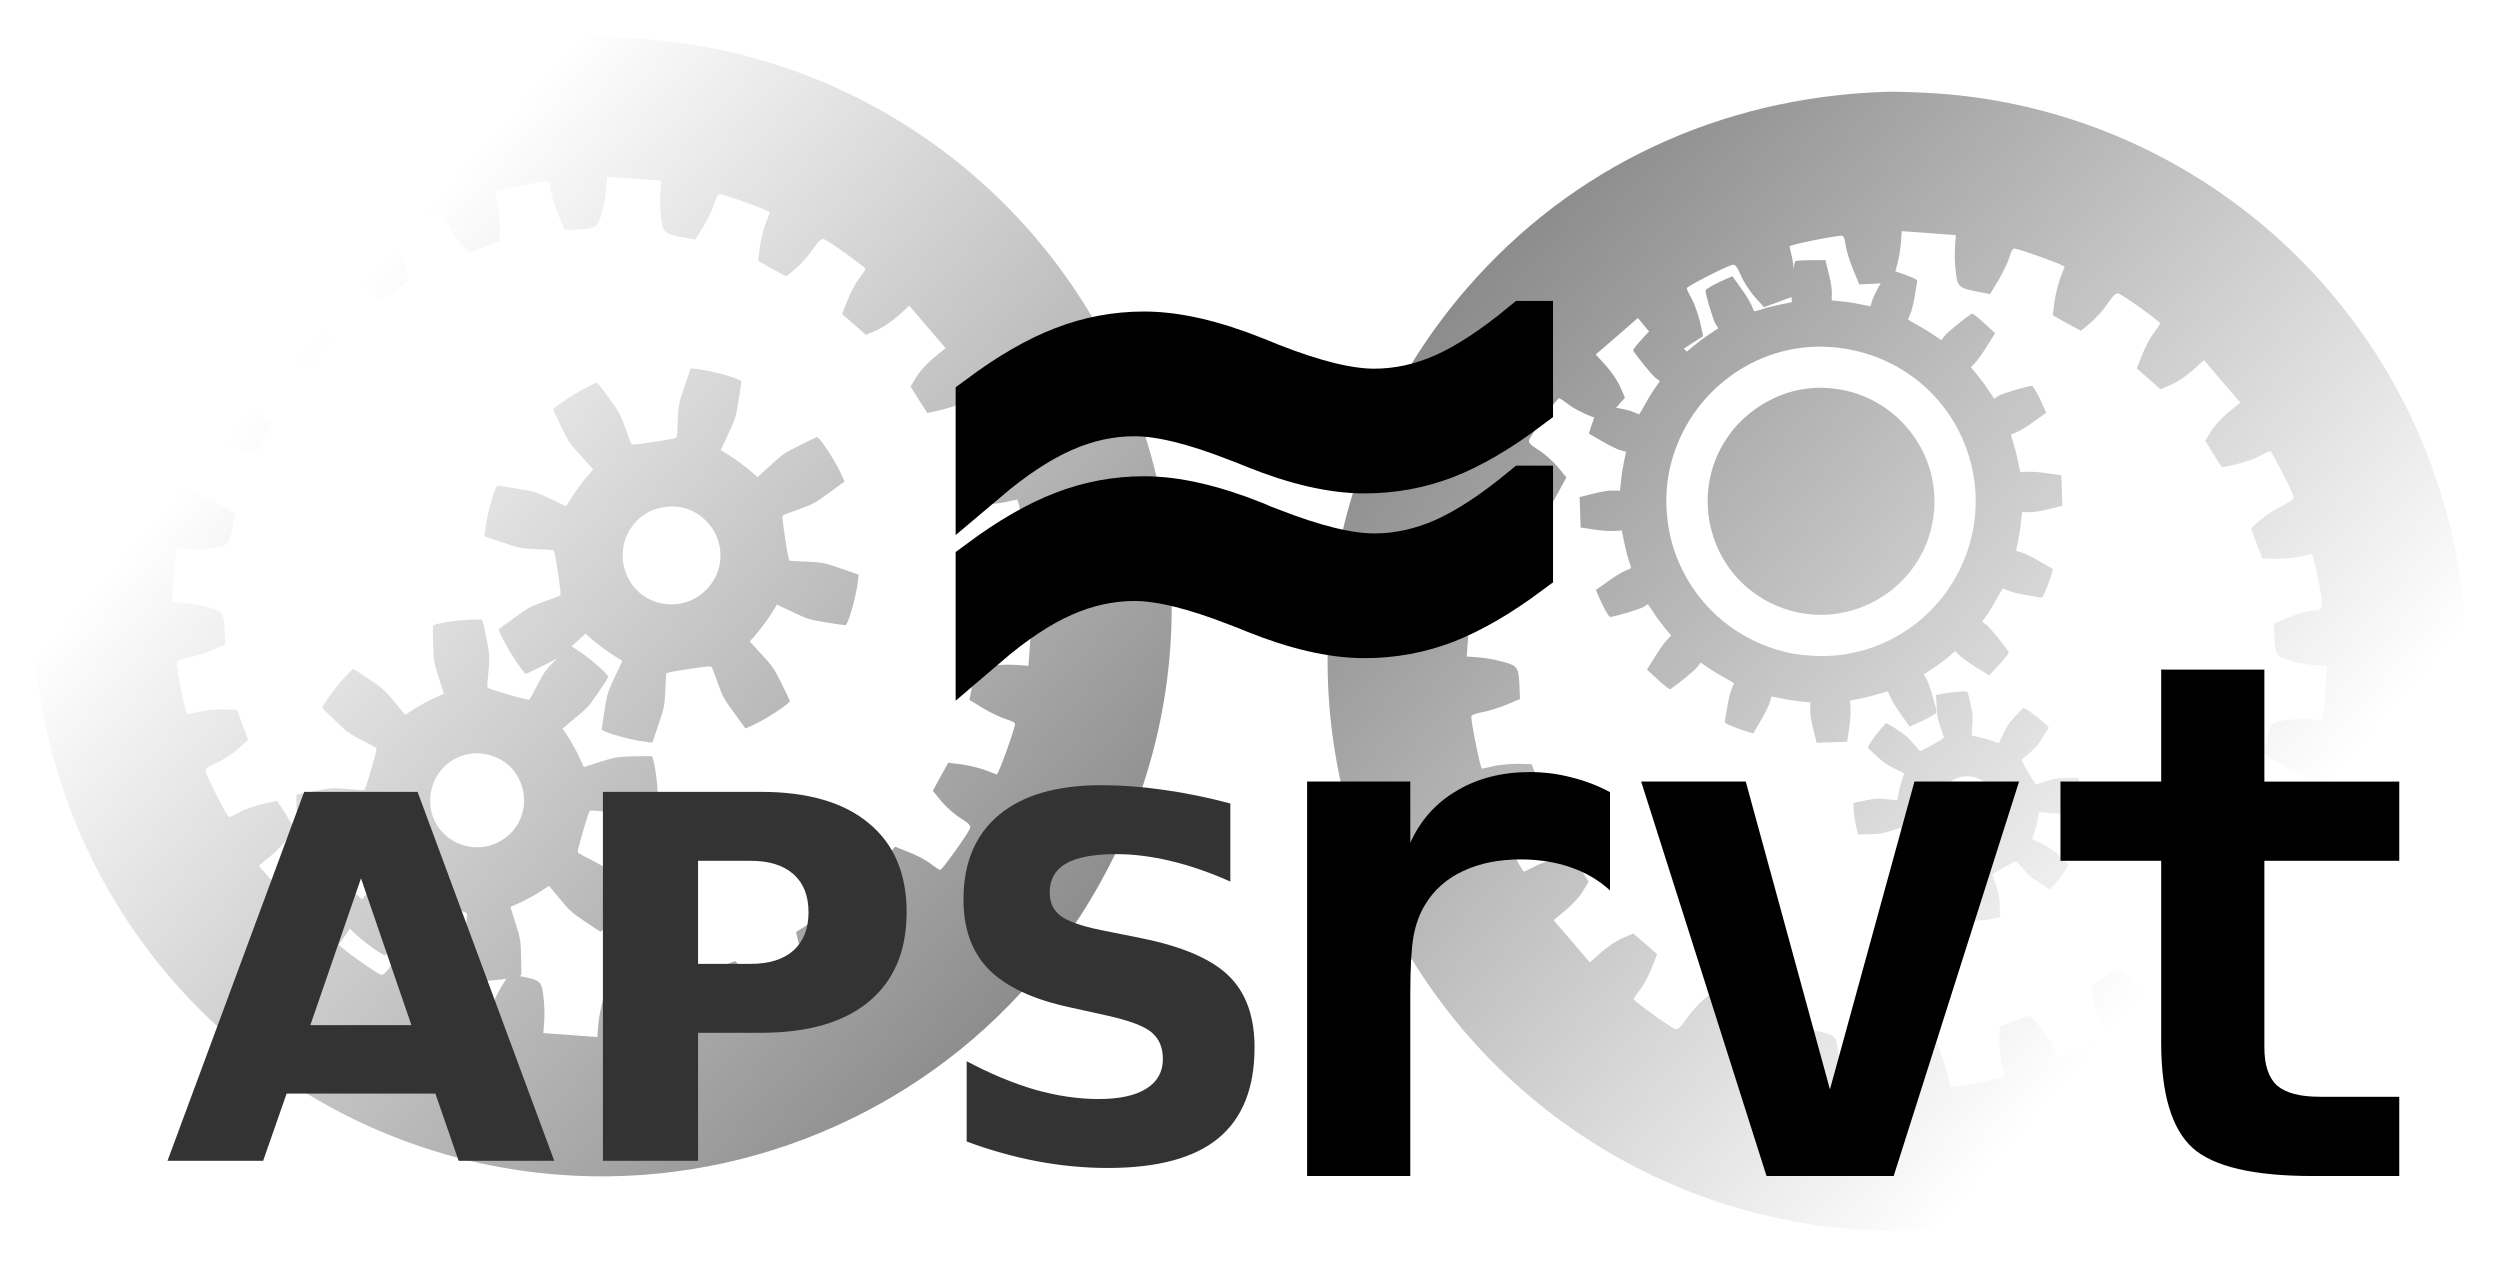
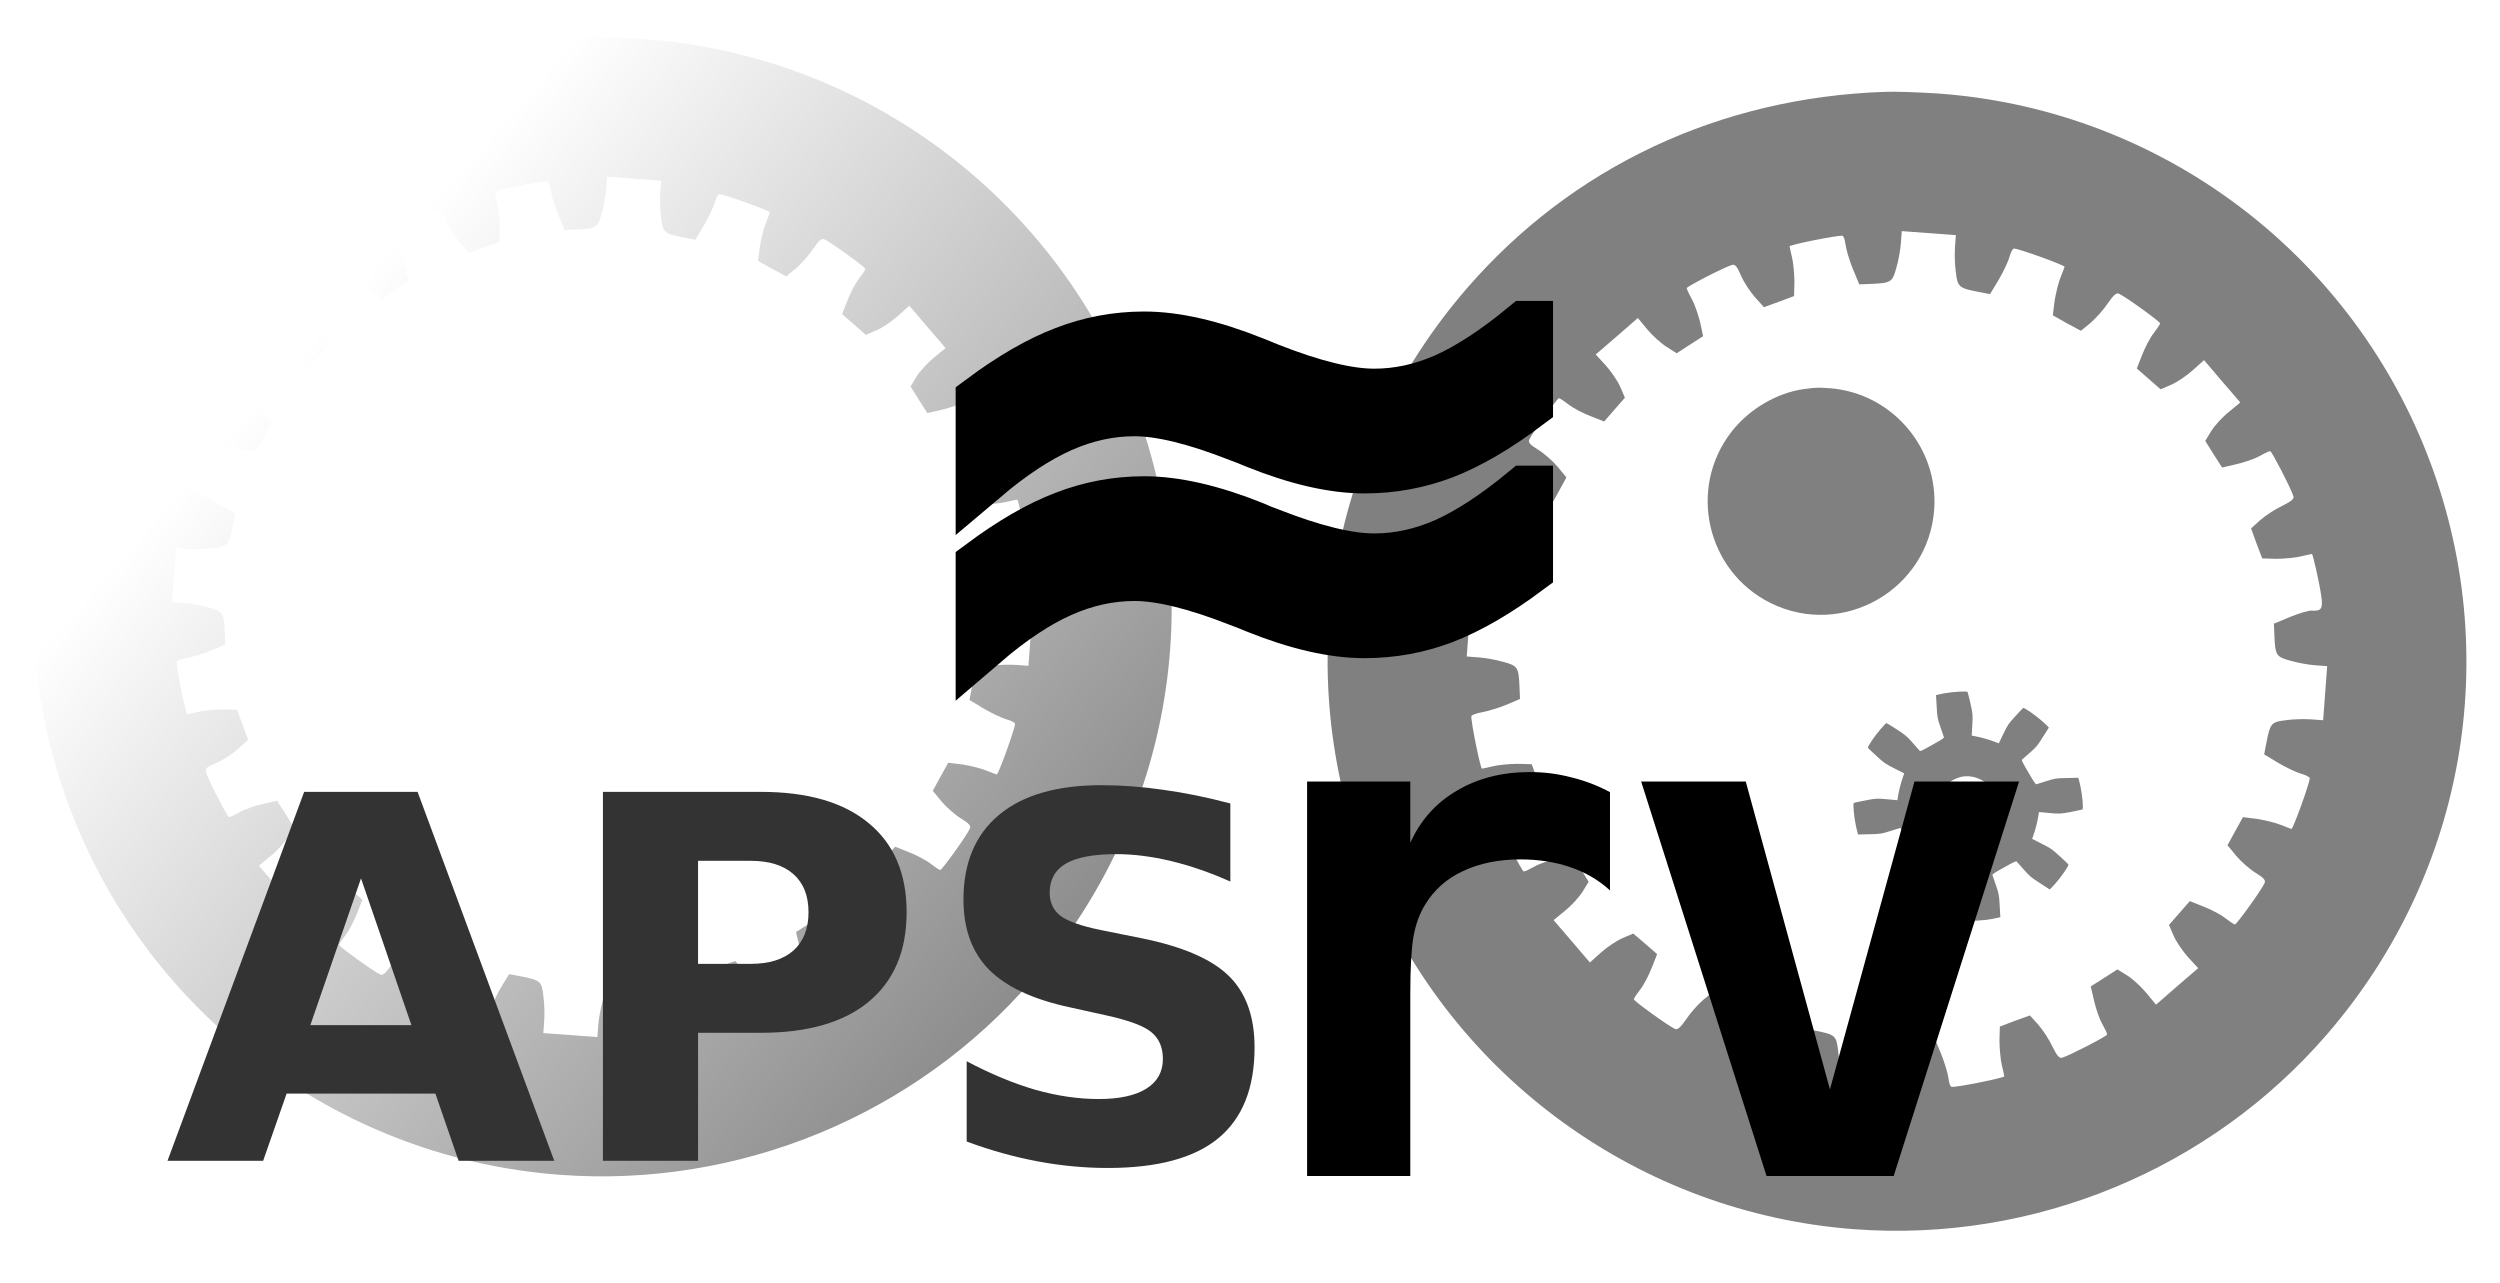
<svg xmlns="http://www.w3.org/2000/svg" xmlns:ns1="http://www.inkscape.org/namespaces/inkscape" xmlns:ns2="http://sodipodi.sourceforge.net/DTD/sodipodi-0.dtd" xmlns:xlink="http://www.w3.org/1999/xlink" width="129.621mm" height="66.524mm" viewBox="0 0 459.286 235.714" id="svg6563" version="1.1" ns1:version="0.92.3 (2405546, 2018-03-11)" ns2:docname="rvt-logo.svg">
  <defs id="defs6565">
    <linearGradient ns1:collect="always" id="linearGradient7651">
      <stop style="stop-color:#ffffff;stop-opacity:1;" offset="0" id="stop7653" />
      <stop style="stop-color:#ffffff;stop-opacity:0;" offset="1" id="stop7655" />
    </linearGradient>
    <linearGradient ns1:collect="always" xlink:href="#linearGradient7651" id="linearGradient7731" gradientUnits="userSpaceOnUse" gradientTransform="matrix(1.044,0,0,1.071,15.714,-162.056)" x1="371.536" y1="404.41" x2="232.064" y2="278.981" />
    <linearGradient ns1:collect="always" xlink:href="#linearGradient7651" id="linearGradient7733" gradientUnits="userSpaceOnUse" gradientTransform="matrix(1.044,0,0,1.071,-460,-511.067)" x1="371.536" y1="404.41" x2="232.064" y2="278.981" />
  </defs>
  <ns2:namedview id="base" pagecolor="#ffffff" bordercolor="#666666" borderopacity="1.0" ns1:pageopacity="0.0" ns1:pageshadow="2" ns1:zoom="1.4" ns1:cx="299.97975" ns1:cy="152.39694" ns1:document-units="px" ns1:current-layer="layer1" showgrid="false" fit-margin-top="0" fit-margin-left="0" fit-margin-right="0" fit-margin-bottom="0" ns1:window-width="1920" ns1:window-height="1016" ns1:window-x="0" ns1:window-y="27" ns1:window-maximized="1" />
  <g ns1:label="Layer 1" ns1:groupmode="layer" id="layer1" transform="translate(-21.429,-332.362)">
    <g transform="translate(26.429,227.857)" id="g7697">
      <g transform="translate(-7.143,74.286)" style="fill:#808080" id="g7699">
        <g style="fill:#808080" transform="matrix(0.155,-0.005,0.005,0.155,35.203,181.059)" id="g7701">
-           <path style="fill:#808080;stroke:none" ns1:connector-curvature="0" d="m 1933.523,-600.553 c -2.125,6.625 -5.875,34.25 -5.5,40.375 l 0.375,7.375 -12.625,2.125 c -6.875,1.125 -16.75,3.25 -21.875,4.75 -5.25,1.5 -9.75,2.625 -10.125,2.625 -0.5,0 -1.75,-3 -3,-6.625 -1.125,-3.5 -6.5,-13.125 -12,-21.125 l -9.75,-14.75 -6.625,2.625 c -13.625,5.25 -25.875,11.625 -25.875,13.25 0,5.5 8,35.375 10.625,40 l 3.125,5.25 -10.25,6.375 c -5.75,3.375 -14.25,9.375 -19.125,13.125 l -8.75,6.875 -4.75,-5 c -2.625,-2.75 -11.5,-9.5 -19.625,-15 l -15,-10 -12.5,12.625 c -7.125,7.25 -12.125,13.25 -11.625,14.125 5.25,8.75 21.375,29.875 25.375,33.125 l 5,4 -6.625,9 c -3.75,5 -9.375,13.75 -12.625,19.375 -3.25,5.625 -6.25,10.25 -6.5,10.25 -0.375,0 -3.25,-1.375 -6.5,-2.875 -3.25,-1.625 -12.375,-4.25 -20.25,-5.75 -7.875,-1.5 -15.625,-3.125 -17.25,-3.5 -2.375,-0.625 -3.25,0.375 -6.375,7.25 -2,4.375 -5,12 -6.75,16.875 l -3.125,8.875 15.25,9.5 c 8.375,5.25 18.125,10.5 21.625,11.5 l 6.375,1.875 -2.875,12.25 c -1.5,6.625 -3.25,14.875 -3.625,18.375 -0.5,3.375 -1.125,8.25 -1.5,10.75 l -0.625,4.625 -7.75,-0.5 c -5.375,-0.375 -12.75,0.5 -24,2.875 l -16.25,3.5 0,18.125 0,18 15.625,2.875 c 8.875,1.625 19.375,2.75 24.375,2.5 l 8.625,-0.25 2.125,12.625 c 1.125,6.875 3.25,16.75 4.75,21.875 1.5,5.25 2.625,9.75 2.625,10.125 0,0.5 -3,1.75 -6.5,3 -3.625,1.125 -13.25,6.5 -21.25,12 l -14.75,9.75 2.625,6.625 c 5.25,13.625 11.625,25.875 13.25,25.875 5.5,0 35.375,-8 40,-10.625 l 5.25,-3.125 6.375,10.25 c 3.375,5.75 9.375,14.25 13.125,19.125 l 6.875,8.75 -5,4.75 c -2.75,2.625 -9.5,11.5 -15,19.625 l -10,15 12.625,12.5 c 7.25,7.125 13.25,12.125 14.125,11.625 8.75,-5.25 29.875,-21.375 33.125,-25.375 l 4,-5 9,6.625 c 5,3.75 13.75,9.375 19.375,12.625 5.625,3.25 10.25,6.25 10.25,6.5 0,0.375 -1.375,3.25 -2.875,6.5 -1.625,3.25 -4.25,12.375 -5.75,20.25 -1.5,7.875 -3.125,15.625 -3.5,17.25 -0.625,2.375 0.375,3.25 7.25,6.375 4.375,2 12,5 16.875,6.75 l 8.875,3.125 9.625,-15.375 c 5.375,-8.5 10.5,-18.25 11.5,-21.625 l 1.875,-6.125 12.125,2.75 c 6.625,1.625 15,3.25 18.375,3.625 3.5,0.5 8.375,1.125 10.875,1.5 l 4.625,0.75 -0.625,7.625 c -0.375,5.625 0.375,12.25 2.875,24 l 3.5,16.25 18.125,0 18,0 2.875,-15.625 c 1.625,-8.875 2.75,-19.375 2.5,-24.375 l -0.25,-8.625 12.625,-2.125 c 6.875,-1.125 16.75,-3.25 21.875,-4.75 5.25,-1.5 9.75,-2.625 10.125,-2.625 0.5,0 1.75,3 3,6.5 1.125,3.625 6.5,13.25 12,21.25 l 9.75,14.75 6.625,-2.625 c 13.625,-5.25 25.875,-11.625 25.875,-13.25 0,-5.5 -8,-35.375 -10.625,-40 l -3.125,-5.25 10.25,-6.375 c 5.75,-3.375 14.375,-9.375 19.125,-13.125 l 8.75,-6.875 4.75,5 c 2.625,2.75 11.5,9.5 19.625,15 l 15,10 12.5,-12.625 c 7.125,-7.25 12.125,-13.25 11.625,-14.125 -5.25,-8.75 -21.375,-29.875 -25.375,-33.125 l -5,-4 6.625,-9 c 3.75,-5 9.375,-13.75 12.625,-19.375 3.25,-5.625 6.25,-10.25 6.5,-10.25 0.375,0 3.25,1.375 6.5,2.875 3.25,1.625 12.375,4.25 20.25,5.75 7.875,1.5 15.625,3.125 17.25,3.5 2.375,0.625 3.25,-0.375 6.375,-7.25 2,-4.375 5,-12 6.75,-16.875 l 3.125,-8.875 -15.375,-9.625 c -8.5,-5.375 -18.25,-10.5 -21.625,-11.5 l -6.125,-1.875 2.75,-12.125 c 1.625,-6.625 3.25,-15 3.625,-18.375 0.5,-3.5 1.125,-8.375 1.5,-10.875 l 0.75,-4.625 7.625,0.625 c 5.625,0.375 12.25,-0.375 24,-2.875 l 16.25,-3.5 0,-18 0,-18.125 -16.25,-2.875 c -9.25,-1.75 -19.75,-2.75 -24.375,-2.625 l -8,0.375 -2.125,-12.625 c -1.125,-6.875 -3.25,-16.75 -4.75,-21.875 -1.5,-5.25 -2.625,-9.75 -2.625,-10.125 0,-0.5 3,-1.75 6.625,-3 3.5,-1.125 13.125,-6.5 21.125,-12 l 14.75,-9.75 -2.625,-6.625 c -5.25,-13.625 -11.625,-25.875 -13.25,-25.875 -5.5,0 -35.375,8 -40,10.625 l -5.25,3.125 -6.375,-10.25 c -3.375,-5.75 -9.375,-14.375 -13.125,-19.125 l -6.875,-8.75 5,-4.75 c 2.75,-2.625 9.5,-11.5 15,-19.625 l 10,-15 -12.625,-12.5 c -7.25,-7.125 -13.25,-12.125 -14.125,-11.625 -8.75,5.25 -29.875,21.375 -33.125,25.375 l -4,5 -9,-6.625 c -5,-3.75 -13.75,-9.375 -19.375,-12.625 -5.625,-3.25 -10.25,-6.25 -10.25,-6.5 0,-0.375 1.375,-3.25 2.875,-6.5 1.625,-3.25 4.25,-12.375 5.75,-20.25 1.5,-7.875 3.125,-15.625 3.5,-17.25 0.625,-2.375 -0.375,-3.25 -7.25,-6.375 -4.375,-2 -12,-5 -16.875,-6.75 l -8.875,-3.125 -9.625,15.375 c -5.375,8.5 -10.5,18.25 -11.5,21.625 l -1.875,6.125 -12.125,-2.75 c -6.625,-1.625 -14.875,-3.25 -18.375,-3.625 -3.375,-0.5 -8.25,-1.125 -10.75,-1.5 l -4.625,-0.625 0.5,-7.75 c 0.375,-5.375 -0.5,-12.75 -2.875,-24 l -3.5,-16.25 -17.875,-0.375 c -13.625,-0.25 -17.875,0 -18.25,1.25 z m 38.125,102.25 c 66.125,6.625 122.25,46 149.75,105.125 23.875,51.375 22.75,109.875 -2.875,160.375 -33.875,66.625 -104.875,106.25 -178.375,99.5 -8.5,-0.75 -19.125,-2.25 -23.625,-3.25 -68.125,-15.375 -120.75,-65.875 -138.625,-133 -7.125,-26.875 -7.75,-58.625 -1.875,-85 20.375,-90.75 104.75,-152.75 195.625,-143.75 z" id="path7703" />
          <path style="fill:#808080;stroke:none" ns1:connector-curvature="0" d="m 1939.148,-449.428 c -32.125,3.375 -66.125,22 -87.5,48.125 -53.875,65.25 -34.375,164 40,203.875 84.25,45.125 187.75,-9.875 197.375,-105 7.375,-73.375 -46.625,-139.625 -119.875,-147.125 -14.25,-1.375 -15,-1.375 -30,0.125 z" id="path7705" />
        </g>
        <path style="fill:#808080;stroke:none" ns1:connector-curvature="0" d="m 348.441,47.092 c -30.385,1.027 -57.481,13.79 -76.793,36.083 -26.005,29.997 -32.771,71.667 -17.686,108.386 15.015,36.547 49.54,61.558 88.915,64.489 32.875,2.447 65.261,-10.921 86.764,-35.799 26.012,-30.079 32.819,-71.747 17.65,-108.472 C 432.085,75.01 397.391,50.029 357.788,47.372 c -3.398,-0.211 -7.634,-0.36 -9.347,-0.279 z m 12.865,28.519 c -0.092,1.242 -0.04,3.328 0.155,4.633 0.3,2.687 0.574,2.915 4.145,3.598 l 2.135,0.409 1.614,-2.669 c 0.859,-1.476 1.749,-3.367 1.98,-4.224 0.227,-0.816 0.57,-1.498 0.818,-1.48 1.076,0.08 9.306,3.066 9.284,3.356 -0.003,0.041 -0.316,0.892 -0.724,1.903 -0.405,0.969 -0.887,2.973 -1.12,4.413 l -0.318,2.599 2.557,1.439 2.602,1.401 1.773,-1.45 c 0.934,-0.805 2.386,-2.404 3.137,-3.555 1.072,-1.544 1.609,-2.045 2.091,-1.801 1.288,0.595 7.569,5.143 7.547,5.433 -0.015,0.207 -0.577,1.04 -1.221,1.866 -0.644,0.826 -1.57,2.631 -2.085,3.966 l -0.975,2.467 2.189,1.912 2.189,1.912 1.978,-0.852 c 1.075,-0.461 2.83,-1.663 3.945,-2.662 l 2.052,-1.846 3.331,3.912 3.334,3.87 -2.129,1.757 c -1.15,0.914 -2.602,2.512 -3.217,3.507 l -1.091,1.792 1.525,2.445 1.566,2.448 2.584,-0.599 c 1.397,-0.312 3.319,-0.96 4.231,-1.475 0.913,-0.515 1.819,-0.947 2.026,-0.932 0.29,0.022 3.857,6.907 4.256,8.269 0.17,0.512 -0.405,0.969 -2.091,1.801 -1.25,0.573 -3.046,1.772 -3.98,2.576 l -1.697,1.539 1,2.781 1.045,2.742 2.618,0.07 c 1.458,-0.016 3.512,-0.197 4.53,-0.454 1.06,-0.254 1.948,-0.438 1.989,-0.435 0.166,0.012 1.357,5.263 1.684,7.578 0.398,2.486 0.071,2.961 -1.792,2.823 -0.497,-0.037 -2.285,0.496 -3.917,1.166 l -2.965,1.236 0.088,2.171 c 0.146,3.633 0.331,3.938 2.944,4.632 1.262,0.385 3.317,0.746 4.559,0.839 l 2.194,0.163 -0.37,4.968 -0.37,4.968 -2.194,-0.163 c -1.242,-0.092 -3.328,-0.04 -4.633,0.155 -2.687,0.3 -2.915,0.574 -3.598,4.145 l -0.409,2.135 2.669,1.614 c 1.476,0.859 3.367,1.749 4.224,1.98 0.816,0.227 1.498,0.569 1.48,0.818 -0.08,1.076 -3.066,9.306 -3.356,9.284 -0.041,-0.003 -0.892,-0.316 -1.903,-0.725 -0.969,-0.405 -2.973,-0.887 -4.413,-1.12 l -2.599,-0.318 -1.442,2.599 -1.398,2.56 1.642,1.996 c 0.92,1.068 2.522,2.478 3.558,3.096 1.473,0.901 1.857,1.346 1.609,1.868 -0.599,1.329 -5.146,7.61 -5.436,7.589 -0.207,-0.015 -1.039,-0.577 -1.866,-1.221 -0.826,-0.644 -2.631,-1.57 -3.966,-2.085 l -2.467,-0.975 -1.912,2.189 -1.912,2.189 0.852,1.979 c 0.461,1.075 1.663,2.83 2.662,3.945 l 1.849,2.011 -3.87,3.334 -3.873,3.375 -1.757,-2.129 c -0.955,-1.154 -2.513,-2.602 -3.508,-3.217 l -1.83,-1.135 -2.448,1.566 -2.448,1.566 0.599,2.584 c 0.312,1.397 0.96,3.319 1.475,4.231 0.515,0.913 0.947,1.819 0.932,2.026 -0.022,0.29 -6.907,3.857 -8.269,4.256 -0.512,0.17 -0.969,-0.405 -1.801,-2.091 -0.573,-1.25 -1.772,-3.046 -2.576,-3.98 l -1.539,-1.697 -2.781,1 -2.742,1.045 -0.07,2.618 c 0.016,1.458 0.197,3.512 0.454,4.53 0.254,1.06 0.438,1.948 0.435,1.989 -0.022,0.29 -8.602,2.024 -9.679,1.944 -0.248,-0.019 -0.486,-0.744 -0.587,-1.626 -0.104,-0.84 -0.704,-2.842 -1.336,-4.429 l -1.201,-2.879 -2.172,0.088 c -3.633,0.146 -3.938,0.331 -4.632,2.944 -0.385,1.262 -0.746,3.317 -0.839,4.559 l -0.163,2.194 -4.968,-0.37 -4.968,-0.37 0.163,-2.194 c 0.092,-1.242 0.04,-3.328 -0.155,-4.633 -0.3,-2.687 -0.574,-2.915 -4.145,-3.598 l -2.134,-0.409 -1.421,2.309 c -0.761,1.276 -1.651,3.166 -2.021,4.221 -0.325,1.017 -0.804,1.855 -1.011,1.84 -1.035,-0.077 -9.264,-3.063 -9.243,-3.353 0.003,-0.041 0.316,-0.892 0.725,-1.903 0.405,-0.969 0.887,-2.973 1.119,-4.413 l 0.318,-2.599 -2.557,-1.439 -2.602,-1.401 -1.773,1.45 c -0.934,0.805 -2.386,2.404 -3.137,3.555 -1.073,1.544 -1.609,2.045 -2.091,1.801 -1.288,-0.595 -7.569,-5.143 -7.548,-5.433 0.015,-0.207 0.577,-1.04 1.221,-1.866 0.644,-0.826 1.57,-2.631 2.085,-3.966 l 0.975,-2.467 -2.189,-1.912 -2.192,-1.87 -1.934,0.814 c -1.075,0.461 -2.871,1.66 -3.986,2.659 l -2.053,1.846 -3.331,-3.912 -3.334,-3.87 2.129,-1.757 c 1.15,-0.914 2.602,-2.512 3.217,-3.507 l 1.091,-1.792 -1.525,-2.445 -1.566,-2.448 -2.584,0.599 c -1.397,0.312 -3.319,0.96 -4.231,1.475 -0.913,0.515 -1.819,0.947 -2.026,0.932 -0.29,-0.022 -3.857,-6.907 -4.252,-8.31 -0.167,-0.554 0.278,-0.937 1.868,-1.609 1.117,-0.458 2.91,-1.615 3.977,-2.535 l 1.919,-1.731 -1.003,-2.739 -1.042,-2.784 -2.618,-0.07 c -1.458,0.016 -3.512,0.197 -4.53,0.454 -1.06,0.254 -1.948,0.438 -1.989,0.435 -0.29,-0.022 -2.024,-8.602 -1.947,-9.637 0.015,-0.207 0.916,-0.556 1.969,-0.728 1.098,-0.21 3.099,-0.81 4.474,-1.374 l 2.494,-1.063 -0.088,-2.171 c -0.146,-3.633 -0.331,-3.938 -2.944,-4.632 -1.262,-0.385 -3.317,-0.746 -4.559,-0.839 l -2.194,-0.163 0.37,-4.968 0.37,-4.968 2.194,0.163 c 1.242,0.092 3.328,0.04 4.633,-0.155 2.687,-0.3 2.915,-0.574 3.598,-4.145 l 0.409,-2.134 -2.309,-1.421 c -1.276,-0.761 -3.166,-1.651 -4.221,-2.021 -1.017,-0.325 -1.855,-0.804 -1.84,-1.011 0.077,-1.035 3.063,-9.264 3.353,-9.243 0.041,0.003 0.892,0.316 1.903,0.725 0.969,0.405 2.973,0.887 4.413,1.12 l 2.599,0.318 1.442,-2.599 1.398,-2.56 -1.642,-1.996 c -0.92,-1.068 -2.522,-2.478 -3.558,-3.096 -1.473,-0.901 -1.857,-1.346 -1.61,-1.868 0.599,-1.329 5.146,-7.61 5.436,-7.589 0.207,0.015 1.039,0.577 1.866,1.221 0.826,0.644 2.631,1.57 3.966,2.085 l 2.467,0.975 1.912,-2.189 1.912,-2.189 -0.852,-1.979 c -0.461,-1.075 -1.663,-2.83 -2.662,-3.945 l -1.849,-2.011 3.87,-3.334 3.873,-3.375 1.757,2.129 c 0.955,1.154 2.595,2.608 3.59,3.223 l 1.789,1.132 2.407,-1.569 2.448,-1.566 -0.557,-2.581 c -0.354,-1.4 -1.002,-3.322 -1.517,-4.235 -0.515,-0.913 -0.947,-1.819 -0.932,-2.026 0.022,-0.29 6.907,-3.857 8.31,-4.252 0.554,-0.167 0.937,0.278 1.61,1.868 0.458,1.117 1.615,2.91 2.535,3.977 l 1.731,1.919 2.739,-1.003 2.784,-1.042 0.07,-2.618 c -0.016,-1.458 -0.196,-3.512 -0.454,-4.53 -0.254,-1.06 -0.438,-1.948 -0.435,-1.989 0.022,-0.29 8.602,-2.024 9.679,-1.944 0.248,0.018 0.486,0.744 0.59,1.584 0.101,0.882 0.701,2.883 1.333,4.471 l 1.201,2.879 2.171,-0.088 c 3.633,-0.146 3.938,-0.331 4.632,-2.944 0.385,-1.262 0.747,-3.317 0.839,-4.559 l 0.163,-2.194 4.968,0.37 4.968,0.37 -0.163,2.194 z" id="path7707" />
        <path id="path7709" d="m 347.593,164.218 c -1.098,1.264 -2.396,3.199 -2.279,3.399 0.039,0.067 0.759,0.753 1.585,1.498 1.388,1.284 1.627,1.445 3.288,2.282 l 1.791,0.911 -0.263,0.737 c -0.344,0.944 -0.712,2.417 -0.872,3.406 l -0.124,0.777 -1.942,-0.178 c -1.815,-0.161 -2.07,-0.151 -3.948,0.225 -1.097,0.202 -2.057,0.416 -2.122,0.453 -0.185,0.104 0.057,2.693 0.409,4.308 0.184,0.81 0.359,1.478 0.382,1.494 0.028,-10e-4 0.992,-0.011 2.14,-0.051 1.931,-0.037 2.195,-0.081 3.719,-0.567 0.886,-0.291 1.718,-0.55 1.824,-0.566 0.161,-0.046 0.384,0.286 1.487,2.171 1.103,1.886 1.283,2.242 1.161,2.355 -0.067,0.083 -0.718,0.653 -1.422,1.254 -1.199,1.041 -1.372,1.24 -2.382,2.853 -0.616,0.949 -1.112,1.758 -1.128,1.781 0.002,0.028 0.425,0.454 0.972,0.943 1.245,1.114 3.567,2.759 3.752,2.655 0.076,-0.043 0.74,-0.739 1.458,-1.539 1.239,-1.343 1.392,-1.576 2.174,-3.207 l 0.851,-1.759 0.747,0.288 c 0.951,0.365 2.446,0.794 3.442,0.987 l 0.782,0.151 -0.104,1.973 c -0.104,1.826 -0.083,2.109 0.347,3.931 0.238,1.075 0.479,2.03 0.518,2.096 0.124,0.211 2.642,0.066 4.316,-0.239 0.805,-0.157 1.469,-0.308 1.484,-0.331 -0.002,-0.028 -0.045,-0.991 -0.124,-2.14 -0.103,-1.931 -0.156,-2.196 -0.695,-3.735 -0.321,-0.895 -0.61,-1.735 -0.629,-1.842 -0.052,-0.163 0.273,-0.374 2.125,-1.412 1.852,-1.038 2.202,-1.205 2.32,-1.079 0.085,0.07 0.678,0.739 1.305,1.464 1.084,1.234 1.29,1.413 2.939,2.477 0.972,0.648 1.799,1.172 1.823,1.188 0.028,-0.001 0.497,-0.485 1.043,-1.085 1.115,-1.258 2.518,-3.312 2.395,-3.523 -0.039,-0.067 -0.759,-0.753 -1.585,-1.498 -1.388,-1.284 -1.627,-1.445 -3.288,-2.282 l -1.791,-0.911 0.263,-0.737 c 0.344,-0.944 0.712,-2.417 0.872,-3.406 l 0.124,-0.777 1.952,0.172 c 1.822,0.172 2.087,0.156 3.933,-0.201 1.09,-0.213 2.039,-0.421 2.104,-0.458 0.207,-0.116 -0.024,-2.638 -0.387,-4.321 -0.184,-0.81 -0.359,-1.478 -0.382,-1.494 -0.028,0.001 -0.992,0.011 -2.129,0.045 -1.931,0.037 -2.184,0.075 -3.719,0.567 -0.897,0.297 -1.729,0.557 -1.835,0.572 -0.161,0.046 -0.384,-0.286 -1.487,-2.171 -1.103,-1.886 -1.283,-2.242 -1.161,-2.355 0.067,-0.083 0.718,-0.653 1.422,-1.254 1.199,-1.041 1.372,-1.24 2.382,-2.853 0.616,-0.949 1.112,-1.758 1.128,-1.781 -0.002,-0.028 -0.503,-0.514 -1.123,-1.079 -1.299,-1.158 -3.404,-2.629 -3.611,-2.513 -0.065,0.037 -0.729,0.733 -1.447,1.533 -1.239,1.343 -1.392,1.576 -2.174,3.208 l -0.851,1.759 -0.747,-0.288 c -0.958,-0.376 -2.446,-0.794 -3.442,-0.987 l -0.782,-0.151 0.106,-1.945 c 0.11,-1.815 0.085,-2.08 -0.336,-3.937 -0.251,-1.097 -0.492,-2.052 -0.531,-2.119 -0.124,-0.211 -2.642,-0.066 -4.316,0.239 -0.805,0.157 -1.469,0.308 -1.484,0.331 0.002,0.028 0.045,0.991 0.124,2.14 0.103,1.931 0.156,2.196 0.695,3.735 0.321,0.895 0.61,1.735 0.629,1.842 0.052,0.163 -0.273,0.374 -2.125,1.412 -2.102,1.179 -2.196,1.216 -2.374,1.036 -0.093,-0.11 -0.657,-0.751 -1.257,-1.431 -0.98,-1.13 -1.24,-1.353 -2.909,-2.45 -1.014,-0.669 -1.88,-1.185 -1.945,-1.149 -0.055,0.031 -0.526,0.56 -1.061,1.154 z m 14.601,8.786 c 1.977,-0.578 4.444,0.278 5.792,2.012 2.738,3.518 0.609,8.483 -3.777,8.776 -3.702,0.249 -6.716,-3.394 -5.802,-7 0.495,-1.898 1.8,-3.204 3.787,-3.788 z" ns1:connector-curvature="0" style="fill:#808080;stroke:none" />
      </g>
-       <path style="fill:url(#linearGradient7731);fill-opacity:1;stroke:none;stroke-opacity:1" d="m 235,115.219 h 219.286 v 225 H 235 Z" id="rect7711" />
    </g>
    <g id="g7713" transform="translate(0,323.571)">
      <g id="g7715" transform="translate(-257.143,2.143)" style="fill:#808080">
-         <path id="path7717" d="m 385.824,78.088 c -2.474,1.302 -5.672,3.513 -5.616,3.883 0.019,0.123 0.702,1.576 1.514,3.178 1.342,2.741 1.61,3.121 3.651,5.336 l 2.195,2.401 -0.862,0.972 c -1.115,1.242 -2.595,3.276 -3.453,4.69 l -0.672,1.112 -2.88,-1.371 c -2.697,-1.273 -3.095,-1.402 -6.22,-1.895 -1.815,-0.313 -3.426,-0.531 -3.549,-0.513 -0.35,0.053 -1.581,4.132 -2.04,6.789 -0.217,1.337 -0.363,2.453 -0.337,2.491 0.044,0.014 1.534,0.545 3.328,1.135 2.998,1.038 3.431,1.119 6.079,1.243 1.545,0.06 2.987,0.135 3.161,0.172 0.277,0.021 0.415,0.652 0.946,4.148 0.531,3.496 0.587,4.139 0.329,4.242 -0.155,0.087 -1.51,0.587 -2.967,1.103 -2.492,0.905 -2.882,1.111 -5.436,2.993 -1.537,1.096 -2.803,2.046 -2.841,2.073 -0.014,0.044 0.373,0.932 0.912,1.986 1.227,2.401 3.785,6.22 4.135,6.167 0.144,-0.022 1.597,-0.705 3.199,-1.517 2.741,-1.342 3.121,-1.61 5.336,-3.651 l 2.401,-2.195 0.972,0.862 c 1.239,1.095 3.276,2.595 4.69,3.453 l 1.112,0.672 -1.383,2.945 c -1.291,2.721 -1.434,3.163 -1.901,6.179 -0.299,1.77 -0.52,3.361 -0.501,3.484 0.059,0.391 4.029,1.597 6.796,2.081 1.337,0.218 2.453,0.363 2.491,0.337 0.014,-0.044 0.545,-1.534 1.135,-3.328 1.038,-2.998 1.12,-3.431 1.243,-6.079 0.06,-1.545 0.135,-2.987 0.172,-3.161 0.021,-0.277 0.652,-0.415 4.148,-0.946 3.496,-0.531 4.139,-0.587 4.242,-0.329 0.087,0.155 0.587,1.51 1.103,2.967 0.905,2.492 1.111,2.882 2.993,5.436 1.096,1.537 2.046,2.803 2.073,2.841 0.044,0.014 1.067,-0.457 2.279,-1.062 2.498,-1.284 5.93,-3.615 5.871,-4.006 -0.019,-0.123 -0.702,-1.576 -1.514,-3.178 -1.342,-2.741 -1.61,-3.121 -3.651,-5.336 l -2.195,-2.401 0.862,-0.972 c 1.115,-1.242 2.595,-3.276 3.453,-4.69 l 0.672,-1.112 2.901,1.368 c 2.7,1.294 3.119,1.419 6.182,1.922 1.812,0.293 3.402,0.514 3.525,0.495 0.391,-0.059 1.597,-4.029 2.081,-6.796 0.217,-1.337 0.363,-2.453 0.337,-2.491 -0.044,-0.014 -1.534,-0.545 -3.308,-1.138 -2.998,-1.038 -3.41,-1.123 -6.079,-1.243 -1.565,-0.057 -3.007,-0.132 -3.181,-0.169 -0.277,-0.021 -0.415,-0.652 -0.946,-4.148 -0.531,-3.496 -0.587,-4.139 -0.329,-4.242 0.155,-0.087 1.51,-0.587 2.967,-1.103 2.492,-0.905 2.882,-1.111 5.436,-2.993 1.537,-1.096 2.803,-2.046 2.841,-2.073 0.014,-0.044 -0.457,-1.067 -1.062,-2.279 -1.284,-2.498 -3.615,-5.93 -4.006,-5.871 -0.123,0.019 -1.576,0.702 -3.178,1.514 -2.741,1.342 -3.121,1.61 -5.336,3.651 l -2.401,2.195 -0.972,-0.862 c -1.242,-1.115 -3.276,-2.595 -4.69,-3.453 l -1.112,-0.672 1.368,-2.901 c 1.294,-2.7 1.419,-3.119 1.921,-6.182 0.293,-1.812 0.514,-3.402 0.495,-3.525 -0.059,-0.391 -4.029,-1.597 -6.796,-2.081 -1.337,-0.218 -2.453,-0.363 -2.491,-0.337 -0.014,0.044 -0.545,1.534 -1.135,3.328 -1.038,2.998 -1.119,3.431 -1.243,6.079 -0.06,1.545 -0.135,2.987 -0.172,3.161 -0.021,0.277 -0.652,0.415 -4.148,0.946 -3.968,0.603 -4.136,0.608 -4.298,0.232 -0.075,-0.22 -0.546,-1.516 -1.049,-2.891 -0.809,-2.275 -1.072,-2.761 -2.963,-5.377 -1.147,-1.593 -2.161,-2.869 -2.284,-2.85 -0.103,0.016 -1.157,0.554 -2.349,1.156 z m 17.047,21.644 c 3.402,0.24 6.674,2.941 7.675,6.344 2.038,6.906 -4.317,13.257 -11.254,11.219 -5.857,-1.718 -8.242,-8.971 -4.601,-13.943 1.939,-2.609 4.757,-3.857 8.18,-3.62 z" ns1:connector-curvature="0" style="fill:#808080;stroke:none" />
        <path id="path7719" d="m 387.012,13.521 c -30.385,1.027 -57.481,13.79 -76.793,36.083 -26.005,29.997 -32.771,71.667 -17.686,108.386 15.015,36.547 49.54,61.558 88.915,64.489 32.875,2.447 65.261,-10.921 86.764,-35.799 26.012,-30.079 32.819,-71.747 17.65,-108.472 -15.207,-36.77 -49.901,-61.751 -89.504,-64.408 -3.398,-0.211 -7.634,-0.36 -9.347,-0.279 z m 12.865,28.519 c -0.092,1.242 -0.04,3.328 0.155,4.633 0.3,2.687 0.574,2.915 4.145,3.598 l 2.135,0.409 1.614,-2.669 c 0.859,-1.476 1.749,-3.367 1.98,-4.224 0.227,-0.816 0.57,-1.498 0.818,-1.48 1.076,0.08 9.306,3.066 9.284,3.356 -0.003,0.041 -0.316,0.892 -0.724,1.903 -0.405,0.969 -0.887,2.973 -1.12,4.413 l -0.318,2.599 2.557,1.439 2.602,1.401 1.773,-1.45 c 0.934,-0.805 2.386,-2.404 3.137,-3.555 1.072,-1.544 1.609,-2.045 2.091,-1.801 1.288,0.595 7.569,5.143 7.547,5.433 -0.015,0.207 -0.577,1.04 -1.221,1.866 -0.644,0.826 -1.57,2.631 -2.085,3.966 l -0.975,2.467 2.189,1.912 2.189,1.912 1.978,-0.852 c 1.075,-0.461 2.83,-1.663 3.945,-2.662 l 2.052,-1.846 3.331,3.912 3.334,3.87 -2.129,1.757 c -1.15,0.914 -2.602,2.512 -3.217,3.507 l -1.091,1.792 1.525,2.445 1.566,2.448 2.584,-0.599 c 1.397,-0.312 3.319,-0.96 4.231,-1.475 0.913,-0.515 1.819,-0.947 2.026,-0.932 0.29,0.022 3.857,6.907 4.256,8.269 0.17,0.512 -0.405,0.969 -2.091,1.801 -1.25,0.573 -3.046,1.772 -3.98,2.576 l -1.697,1.539 1,2.781 1.045,2.742 2.618,0.07 c 1.458,-0.016 3.512,-0.197 4.53,-0.454 1.06,-0.254 1.948,-0.438 1.989,-0.435 0.166,0.012 1.357,5.263 1.684,7.578 0.398,2.486 0.071,2.961 -1.792,2.823 -0.497,-0.037 -2.285,0.496 -3.917,1.166 l -2.965,1.236 0.088,2.171 c 0.146,3.633 0.331,3.938 2.944,4.632 1.262,0.385 3.317,0.746 4.559,0.839 l 2.194,0.163 -0.37,4.968 -0.37,4.968 -2.194,-0.163 c -1.242,-0.092 -3.328,-0.04 -4.633,0.155 -2.687,0.3 -2.915,0.574 -3.598,4.145 l -0.409,2.135 2.669,1.614 c 1.476,0.859 3.367,1.749 4.224,1.98 0.816,0.227 1.498,0.569 1.48,0.818 -0.08,1.076 -3.066,9.306 -3.356,9.284 -0.041,-0.003 -0.892,-0.316 -1.903,-0.725 -0.969,-0.405 -2.973,-0.887 -4.413,-1.12 l -2.599,-0.318 -1.442,2.599 -1.398,2.56 1.642,1.996 c 0.92,1.068 2.522,2.478 3.558,3.096 1.473,0.901 1.857,1.346 1.609,1.868 -0.599,1.329 -5.146,7.61 -5.436,7.589 -0.207,-0.015 -1.039,-0.577 -1.866,-1.221 -0.826,-0.644 -2.631,-1.57 -3.966,-2.085 l -2.467,-0.975 -1.912,2.189 -1.912,2.189 0.852,1.979 c 0.461,1.075 1.663,2.83 2.662,3.945 l 1.849,2.011 -3.87,3.334 -3.873,3.375 -1.757,-2.129 c -0.955,-1.154 -2.513,-2.602 -3.508,-3.217 l -1.83,-1.135 -2.448,1.566 -2.448,1.566 0.599,2.584 c 0.312,1.397 0.96,3.319 1.475,4.231 0.515,0.913 0.947,1.819 0.932,2.026 -0.022,0.29 -6.907,3.857 -8.269,4.256 -0.512,0.17 -0.969,-0.405 -1.801,-2.091 -0.573,-1.25 -1.772,-3.046 -2.576,-3.98 l -1.539,-1.697 -2.781,1 -2.742,1.045 -0.07,2.618 c 0.016,1.458 0.197,3.512 0.454,4.53 0.254,1.06 0.438,1.948 0.435,1.989 -0.022,0.29 -8.602,2.024 -9.679,1.944 -0.248,-0.019 -0.486,-0.744 -0.587,-1.626 -0.104,-0.84 -0.704,-2.842 -1.336,-4.429 l -1.201,-2.879 -2.172,0.088 c -3.633,0.146 -3.938,0.331 -4.632,2.944 -0.385,1.262 -0.746,3.317 -0.839,4.559 l -0.163,2.194 -4.968,-0.37 -4.968,-0.37 0.163,-2.194 c 0.092,-1.242 0.04,-3.328 -0.155,-4.633 -0.3,-2.687 -0.574,-2.915 -4.145,-3.598 l -2.134,-0.409 -1.421,2.309 c -0.761,1.276 -1.651,3.166 -2.021,4.221 -0.325,1.017 -0.804,1.855 -1.011,1.84 -1.035,-0.077 -9.264,-3.063 -9.243,-3.353 0.003,-0.041 0.316,-0.892 0.725,-1.903 0.405,-0.969 0.887,-2.973 1.119,-4.413 l 0.318,-2.599 -2.557,-1.439 -2.602,-1.401 -1.773,1.45 c -0.934,0.805 -2.386,2.404 -3.137,3.555 -1.073,1.544 -1.609,2.045 -2.091,1.801 -1.288,-0.595 -7.569,-5.143 -7.548,-5.433 0.015,-0.207 0.577,-1.04 1.221,-1.866 0.644,-0.826 1.57,-2.631 2.085,-3.966 l 0.975,-2.467 -2.189,-1.912 -2.192,-1.87 -1.934,0.814 c -1.075,0.461 -2.871,1.66 -3.986,2.659 l -2.053,1.846 -3.331,-3.912 -3.334,-3.87 2.129,-1.757 c 1.15,-0.914 2.602,-2.512 3.217,-3.507 l 1.091,-1.792 -1.525,-2.445 -1.566,-2.448 -2.584,0.599 c -1.397,0.312 -3.319,0.96 -4.231,1.475 -0.913,0.515 -1.819,0.947 -2.026,0.932 -0.29,-0.022 -3.857,-6.907 -4.252,-8.31 -0.167,-0.554 0.278,-0.937 1.868,-1.609 1.117,-0.458 2.91,-1.615 3.977,-2.535 l 1.919,-1.731 -1.003,-2.739 -1.042,-2.784 -2.618,-0.07 c -1.458,0.016 -3.512,0.197 -4.53,0.454 -1.06,0.254 -1.948,0.438 -1.989,0.435 -0.29,-0.022 -2.024,-8.602 -1.947,-9.637 0.015,-0.207 0.916,-0.556 1.969,-0.728 1.098,-0.21 3.099,-0.81 4.474,-1.374 l 2.494,-1.063 -0.088,-2.171 c -0.146,-3.633 -0.331,-3.938 -2.944,-4.632 -1.262,-0.385 -3.317,-0.746 -4.559,-0.839 l -2.194,-0.163 0.37,-4.968 0.37,-4.968 2.194,0.163 c 1.242,0.092 3.328,0.04 4.633,-0.155 2.687,-0.3 2.915,-0.574 3.598,-4.145 l 0.409,-2.134 -2.309,-1.421 c -1.276,-0.761 -3.166,-1.651 -4.221,-2.021 -1.017,-0.325 -1.855,-0.804 -1.84,-1.011 0.077,-1.035 3.063,-9.264 3.353,-9.243 0.041,0.003 0.892,0.316 1.903,0.725 0.969,0.405 2.973,0.887 4.413,1.12 l 2.599,0.318 1.442,-2.599 1.398,-2.56 -1.642,-1.996 c -0.92,-1.068 -2.522,-2.478 -3.558,-3.096 -1.473,-0.901 -1.857,-1.346 -1.61,-1.868 0.599,-1.329 5.146,-7.61 5.436,-7.589 0.207,0.015 1.039,0.577 1.866,1.221 0.826,0.644 2.631,1.57 3.966,2.085 l 2.467,0.975 1.912,-2.189 1.912,-2.189 -0.852,-1.979 c -0.461,-1.075 -1.663,-2.83 -2.662,-3.945 l -1.849,-2.011 3.87,-3.334 3.873,-3.375 1.757,2.129 c 0.955,1.154 2.595,2.608 3.59,3.223 l 1.789,1.132 2.407,-1.569 2.448,-1.566 -0.557,-2.581 c -0.354,-1.4 -1.002,-3.322 -1.517,-4.235 -0.515,-0.913 -0.947,-1.819 -0.932,-2.026 0.022,-0.29 6.907,-3.857 8.31,-4.252 0.554,-0.167 0.937,0.278 1.61,1.868 0.458,1.117 1.615,2.91 2.535,3.977 l 1.731,1.919 2.739,-1.003 2.784,-1.042 0.07,-2.618 c -0.016,-1.458 -0.196,-3.512 -0.454,-4.53 -0.254,-1.06 -0.438,-1.948 -0.435,-1.989 0.022,-0.29 8.602,-2.024 9.679,-1.944 0.248,0.018 0.486,0.744 0.59,1.584 0.101,0.882 0.701,2.883 1.333,4.471 l 1.201,2.879 2.171,-0.088 c 3.633,-0.146 3.938,-0.331 4.632,-2.944 0.385,-1.262 0.747,-3.317 0.839,-4.559 l 0.163,-2.194 4.968,0.37 4.968,0.37 -0.163,2.194 z" ns1:connector-curvature="0" style="fill:#808080;stroke:none" />
-         <path style="fill:#808080;stroke:none" ns1:connector-curvature="0" d="m 364.581,120.512 c -2.681,0.132 -6.361,0.762 -6.462,1.107 -0.034,0.115 -0.027,1.657 0.031,3.38 0.059,2.93 0.139,3.37 1.019,6.124 l 0.939,2.98 -1.144,0.498 c -1.474,0.63 -3.586,1.802 -4.905,2.686 l -1.036,0.696 -1.953,-2.36 c -1.833,-2.2 -2.127,-2.474 -4.649,-4.168 -1.453,-1.008 -2.768,-1.85 -2.883,-1.883 -0.326,-0.095 -3.05,2.958 -4.525,5.086 -0.731,1.076 -1.31,1.989 -1.302,2.033 0.033,0.03 1.115,1.096 2.438,2.336 2.19,2.118 2.534,2.364 4.79,3.544 1.321,0.677 2.546,1.327 2.683,1.429 0.232,0.13 0.097,0.736 -0.856,3.995 -0.953,3.259 -1.165,3.842 -1.431,3.827 -0.17,0.013 -1.552,-0.1 -3.03,-0.241 -2.536,-0.221 -2.959,-0.199 -5.945,0.405 -1.783,0.332 -3.269,0.647 -3.313,0.655 -0.03,0.033 -0.052,0.963 -0.01,2.099 0.097,2.588 0.778,6.948 1.104,7.044 0.134,0.039 1.676,0.032 3.399,-0.026 2.93,-0.059 3.37,-0.139 6.124,-1.019 l 2.98,-0.939 0.498,1.144 c 0.636,1.455 1.802,3.586 2.686,4.905 l 0.696,1.036 -2.396,2.005 c -2.225,1.846 -2.529,2.174 -4.157,4.611 -0.977,1.421 -1.814,2.716 -1.847,2.831 -0.106,0.364 2.862,3.022 5.075,4.563 1.076,0.731 1.989,1.31 2.033,1.302 0.03,-0.033 1.096,-1.115 2.336,-2.438 2.118,-2.19 2.364,-2.534 3.544,-4.79 0.677,-1.321 1.327,-2.546 1.429,-2.683 0.13,-0.232 0.736,-0.097 3.995,0.856 3.259,0.953 3.842,1.165 3.827,1.431 0.013,0.17 -0.1,1.552 -0.241,3.03 -0.221,2.536 -0.199,2.959 0.405,5.945 0.332,1.783 0.647,3.269 0.655,3.313 0.033,0.03 1.114,0.034 2.414,-0.002 2.695,-0.106 6.627,-0.747 6.734,-1.111 0.034,-0.115 0.027,-1.657 -0.031,-3.38 -0.059,-2.93 -0.139,-3.37 -1.019,-6.124 l -0.939,-2.98 1.144,-0.498 c 1.474,-0.63 3.586,-1.802 4.905,-2.686 l 1.036,-0.696 1.972,2.366 c 1.827,2.22 2.141,2.499 4.605,4.176 1.459,0.988 2.754,1.825 2.869,1.858 0.364,0.106 3.022,-2.862 4.563,-5.075 0.731,-1.076 1.31,-1.989 1.302,-2.033 -0.033,-0.03 -1.115,-1.096 -2.419,-2.33 -2.19,-2.118 -2.515,-2.358 -4.79,-3.544 -1.34,-0.683 -2.565,-1.333 -2.702,-1.435 -0.232,-0.13 -0.097,-0.736 0.856,-3.995 0.953,-3.259 1.165,-3.842 1.431,-3.827 0.17,-0.013 1.552,0.1 3.03,0.241 2.536,0.221 2.959,0.199 5.945,-0.405 1.783,-0.332 3.269,-0.647 3.313,-0.655 0.03,-0.033 0.034,-1.114 -0.002,-2.414 -0.106,-2.695 -0.747,-6.627 -1.111,-6.734 -0.115,-0.034 -1.657,-0.027 -3.38,0.031 -2.93,0.059 -3.37,0.139 -6.124,1.019 l -2.98,0.939 -0.498,-1.144 c -0.63,-1.474 -1.802,-3.586 -2.686,-4.905 l -0.696,-1.036 2.366,-1.972 c 2.22,-1.827 2.499,-2.141 4.176,-4.605 0.988,-1.459 1.825,-2.754 1.858,-2.869 0.106,-0.364 -2.862,-3.022 -5.075,-4.563 -1.076,-0.731 -1.989,-1.31 -2.033,-1.302 -0.03,0.033 -1.096,1.115 -2.336,2.438 -2.118,2.19 -2.364,2.534 -3.544,4.79 -0.677,1.321 -1.327,2.546 -1.429,2.683 -0.13,0.232 -0.736,0.097 -3.995,-0.856 -3.7,-1.082 -3.848,-1.146 -3.837,-1.538 0.023,-0.222 0.138,-1.541 0.257,-2.942 0.217,-2.309 0.185,-2.838 -0.403,-5.882 -0.354,-1.851 -0.72,-3.373 -0.835,-3.407 -0.096,-0.028 -1.232,0.014 -2.513,0.056 z m 6.081,25.749 c 2.865,1.587 4.621,5.263 4.114,8.631 -1.021,6.839 -9.127,9.796 -14.342,5.213 -4.404,-3.868 -3.545,-11.149 1.639,-14.003 2.744,-1.487 5.704,-1.433 8.589,0.16 z" id="path7721" />
      </g>
      <path transform="scale(-1,-1)" style="fill:url(#linearGradient7733);fill-opacity:1;stroke:none;stroke-opacity:1" d="M -240.714,-233.791 H -21.429 V -8.791 H -240.714 Z" id="rect7723" />
    </g>
    <g aria-label="rvt" ns1:transform-center-x="324.59382" ns1:transform-center-y="167.3164" style="font-style:normal;font-weight:normal;line-height:0%;font-family:sans-serif;letter-spacing:-4.688px;word-spacing:0px;fill:#000000;fill-opacity:1;stroke:none;stroke-width:1px;stroke-linecap:butt;stroke-linejoin:miter;stroke-opacity:1" id="text7725">
      <path d="m 317.206,495.939 q -3.106,-2.847 -7.311,-4.27 -4.141,-1.423 -9.123,-1.423 -6.017,0 -10.546,2.135 -4.464,2.07 -6.923,6.082 -1.553,2.459 -2.2,5.952 -0.582,3.494 -0.582,10.611 v 33.386 h -18.957 v -72.465 h 18.957 v 11.258 q 2.782,-6.211 8.541,-9.576 5.758,-3.429 13.458,-3.429 3.882,0 7.57,0.971 3.753,0.906 7.117,2.717 z" style="font-style:normal;font-variant:normal;font-weight:bold;font-stretch:normal;font-size:132.508px;line-height:1.25;font-family:monospace;-inkscape-font-specification:'monospace Bold';letter-spacing:-4.688px" id="path53" />
      <path d="M 392.36,475.947 369.326,548.412 h -23.357 l -23.034,-72.465 h 19.216 l 15.464,56.549 15.528,-56.549 z" style="font-style:normal;font-variant:normal;font-weight:bold;font-stretch:normal;font-size:132.508px;line-height:1.25;font-family:monospace;-inkscape-font-specification:'monospace Bold';letter-spacing:-4.688px" id="path55" />
-       <path d="m 437.427,455.372 v 20.575 h 24.781 v 14.558 h -24.781 v 34.292 q 0,4.853 2.329,6.988 2.394,2.07 7.894,2.07 h 14.558 v 14.558 h -15.916 q -16.305,0 -22.063,-5.176 -5.758,-5.241 -5.758,-19.346 V 490.504 H 399.966 v -14.558 h 18.505 v -20.575 z" style="font-style:normal;font-variant:normal;font-weight:bold;font-stretch:normal;font-size:132.508px;line-height:1.25;font-family:monospace;-inkscape-font-specification:'monospace Bold';letter-spacing:-4.688px" id="path57" />
    </g>
    <g aria-label="≈" style="font-style:normal;font-weight:normal;line-height:0%;font-family:sans-serif;letter-spacing:0px;word-spacing:0px;fill:#000000;fill-opacity:1;stroke:#000000;stroke-width:10;stroke-linecap:butt;stroke-linejoin:miter;stroke-miterlimit:4;stroke-dasharray:none;stroke-opacity:1" id="text7735">
      <path d="m 301.742,422.911 v 13.927 q -8.169,6.069 -15.172,8.792 -6.925,2.645 -14.471,2.645 -8.558,0 -19.918,-4.59 -0.778,-0.311 -1.323,-0.545 -0.467,-0.156 -1.634,-0.622 -12.06,-4.746 -19.373,-4.746 -6.847,0 -13.538,2.957 -6.691,2.957 -14.316,9.492 v -13.927 q 8.169,-6.069 15.094,-8.714 7.002,-2.723 14.549,-2.723 8.558,0 19.995,4.59 0.856,0.389 1.245,0.545 0.467,0.156 1.634,0.622 12.06,4.746 19.373,4.746 6.691,0 13.227,-2.879 6.613,-2.957 14.627,-9.57 z m 0,-30.266 v 13.849 q -8.169,6.146 -15.172,8.87 -6.925,2.645 -14.471,2.645 -8.558,0 -19.918,-4.59 -0.778,-0.311 -1.323,-0.545 -0.467,-0.156 -1.634,-0.622 -12.06,-4.746 -19.373,-4.746 -6.847,0 -13.538,2.957 -6.691,2.957 -14.316,9.414 v -13.849 q 8.169,-6.069 15.094,-8.714 7.002,-2.723 14.549,-2.723 8.558,0 19.995,4.59 0.778,0.311 1.167,0.467 0.545,0.233 1.712,0.7 12.06,4.746 19.373,4.746 6.691,0 13.227,-2.879 6.613,-2.957 14.627,-9.57 z" style="font-style:normal;font-variant:normal;font-weight:normal;font-stretch:normal;font-size:159.342px;line-height:1.25;font-family:sans-serif;-inkscape-font-specification:sans-serif;fill:#000000;fill-opacity:1;stroke:#000000;stroke-width:10;stroke-miterlimit:4;stroke-dasharray:none;stroke-opacity:1" id="path60" />
    </g>
    <g aria-label="APS" style="font-style:normal;font-weight:normal;font-size:92.975px;line-height:154.959px;font-family:sans-serif;letter-spacing:0px;word-spacing:0px;fill:#333333;fill-opacity:1;stroke:none;stroke-width:6.198px;stroke-linecap:butt;stroke-linejoin:miter;stroke-opacity:1" id="text51">
      <path d="M 101.415,533.27 H 74.085 l -4.313,12.348 h -17.569 l 25.105,-67.779 h 20.838 l 25.105,67.779 h -17.569 z m -22.971,-12.575 h 18.568 l -9.261,-26.967 z" style="font-style:normal;font-variant:normal;font-weight:bold;font-stretch:normal;font-family:sans-serif;-inkscape-font-specification:'sans-serif Bold';fill:#333333;stroke-width:6.198px" id="path63" />
      <path d="m 132.195,477.838 h 29.009 q 12.938,0 19.839,5.766 6.946,5.72 6.946,16.343 0,10.669 -6.946,16.434 -6.901,5.72 -19.839,5.72 h -11.531 v 23.516 h -17.478 z m 17.478,12.666 v 18.931 h 9.67 q 5.085,0 7.854,-2.451 2.769,-2.497 2.769,-7.037 0,-4.54 -2.769,-6.991 -2.769,-2.451 -7.854,-2.451 z" style="font-style:normal;font-variant:normal;font-weight:bold;font-stretch:normal;font-family:sans-serif;-inkscape-font-specification:'sans-serif Bold';fill:#333333;stroke-width:6.198px" id="path65" />
      <path d="m 247.461,479.972 v 14.346 q -5.584,-2.497 -10.896,-3.768 -5.312,-1.271 -10.033,-1.271 -6.265,0 -9.261,1.725 -2.996,1.725 -2.996,5.357 0,2.724 1.998,4.267 2.043,1.498 7.355,2.588 l 7.445,1.498 q 11.304,2.27 16.071,6.901 4.767,4.631 4.767,13.165 0,11.213 -6.674,16.707 -6.628,5.448 -20.293,5.448 -6.447,0 -12.938,-1.226 -6.492,-1.226 -12.984,-3.632 v -14.754 q 6.492,3.45 12.53,5.221 6.083,1.725 11.713,1.725 5.72,0 8.762,-1.907 3.042,-1.907 3.042,-5.448 0,-3.178 -2.088,-4.903 -2.043,-1.725 -8.217,-3.087 l -6.764,-1.498 q -10.169,-2.179 -14.891,-6.946 -4.676,-4.767 -4.676,-12.848 0,-10.124 6.537,-15.572 6.537,-5.448 18.795,-5.448 5.584,0 11.486,0.863 5.902,0.817 12.212,2.497 z" style="font-style:normal;font-variant:normal;font-weight:bold;font-stretch:normal;font-family:sans-serif;-inkscape-font-specification:'sans-serif Bold';fill:#333333;stroke-width:6.198px" id="path67" />
    </g>
  </g>
</svg>